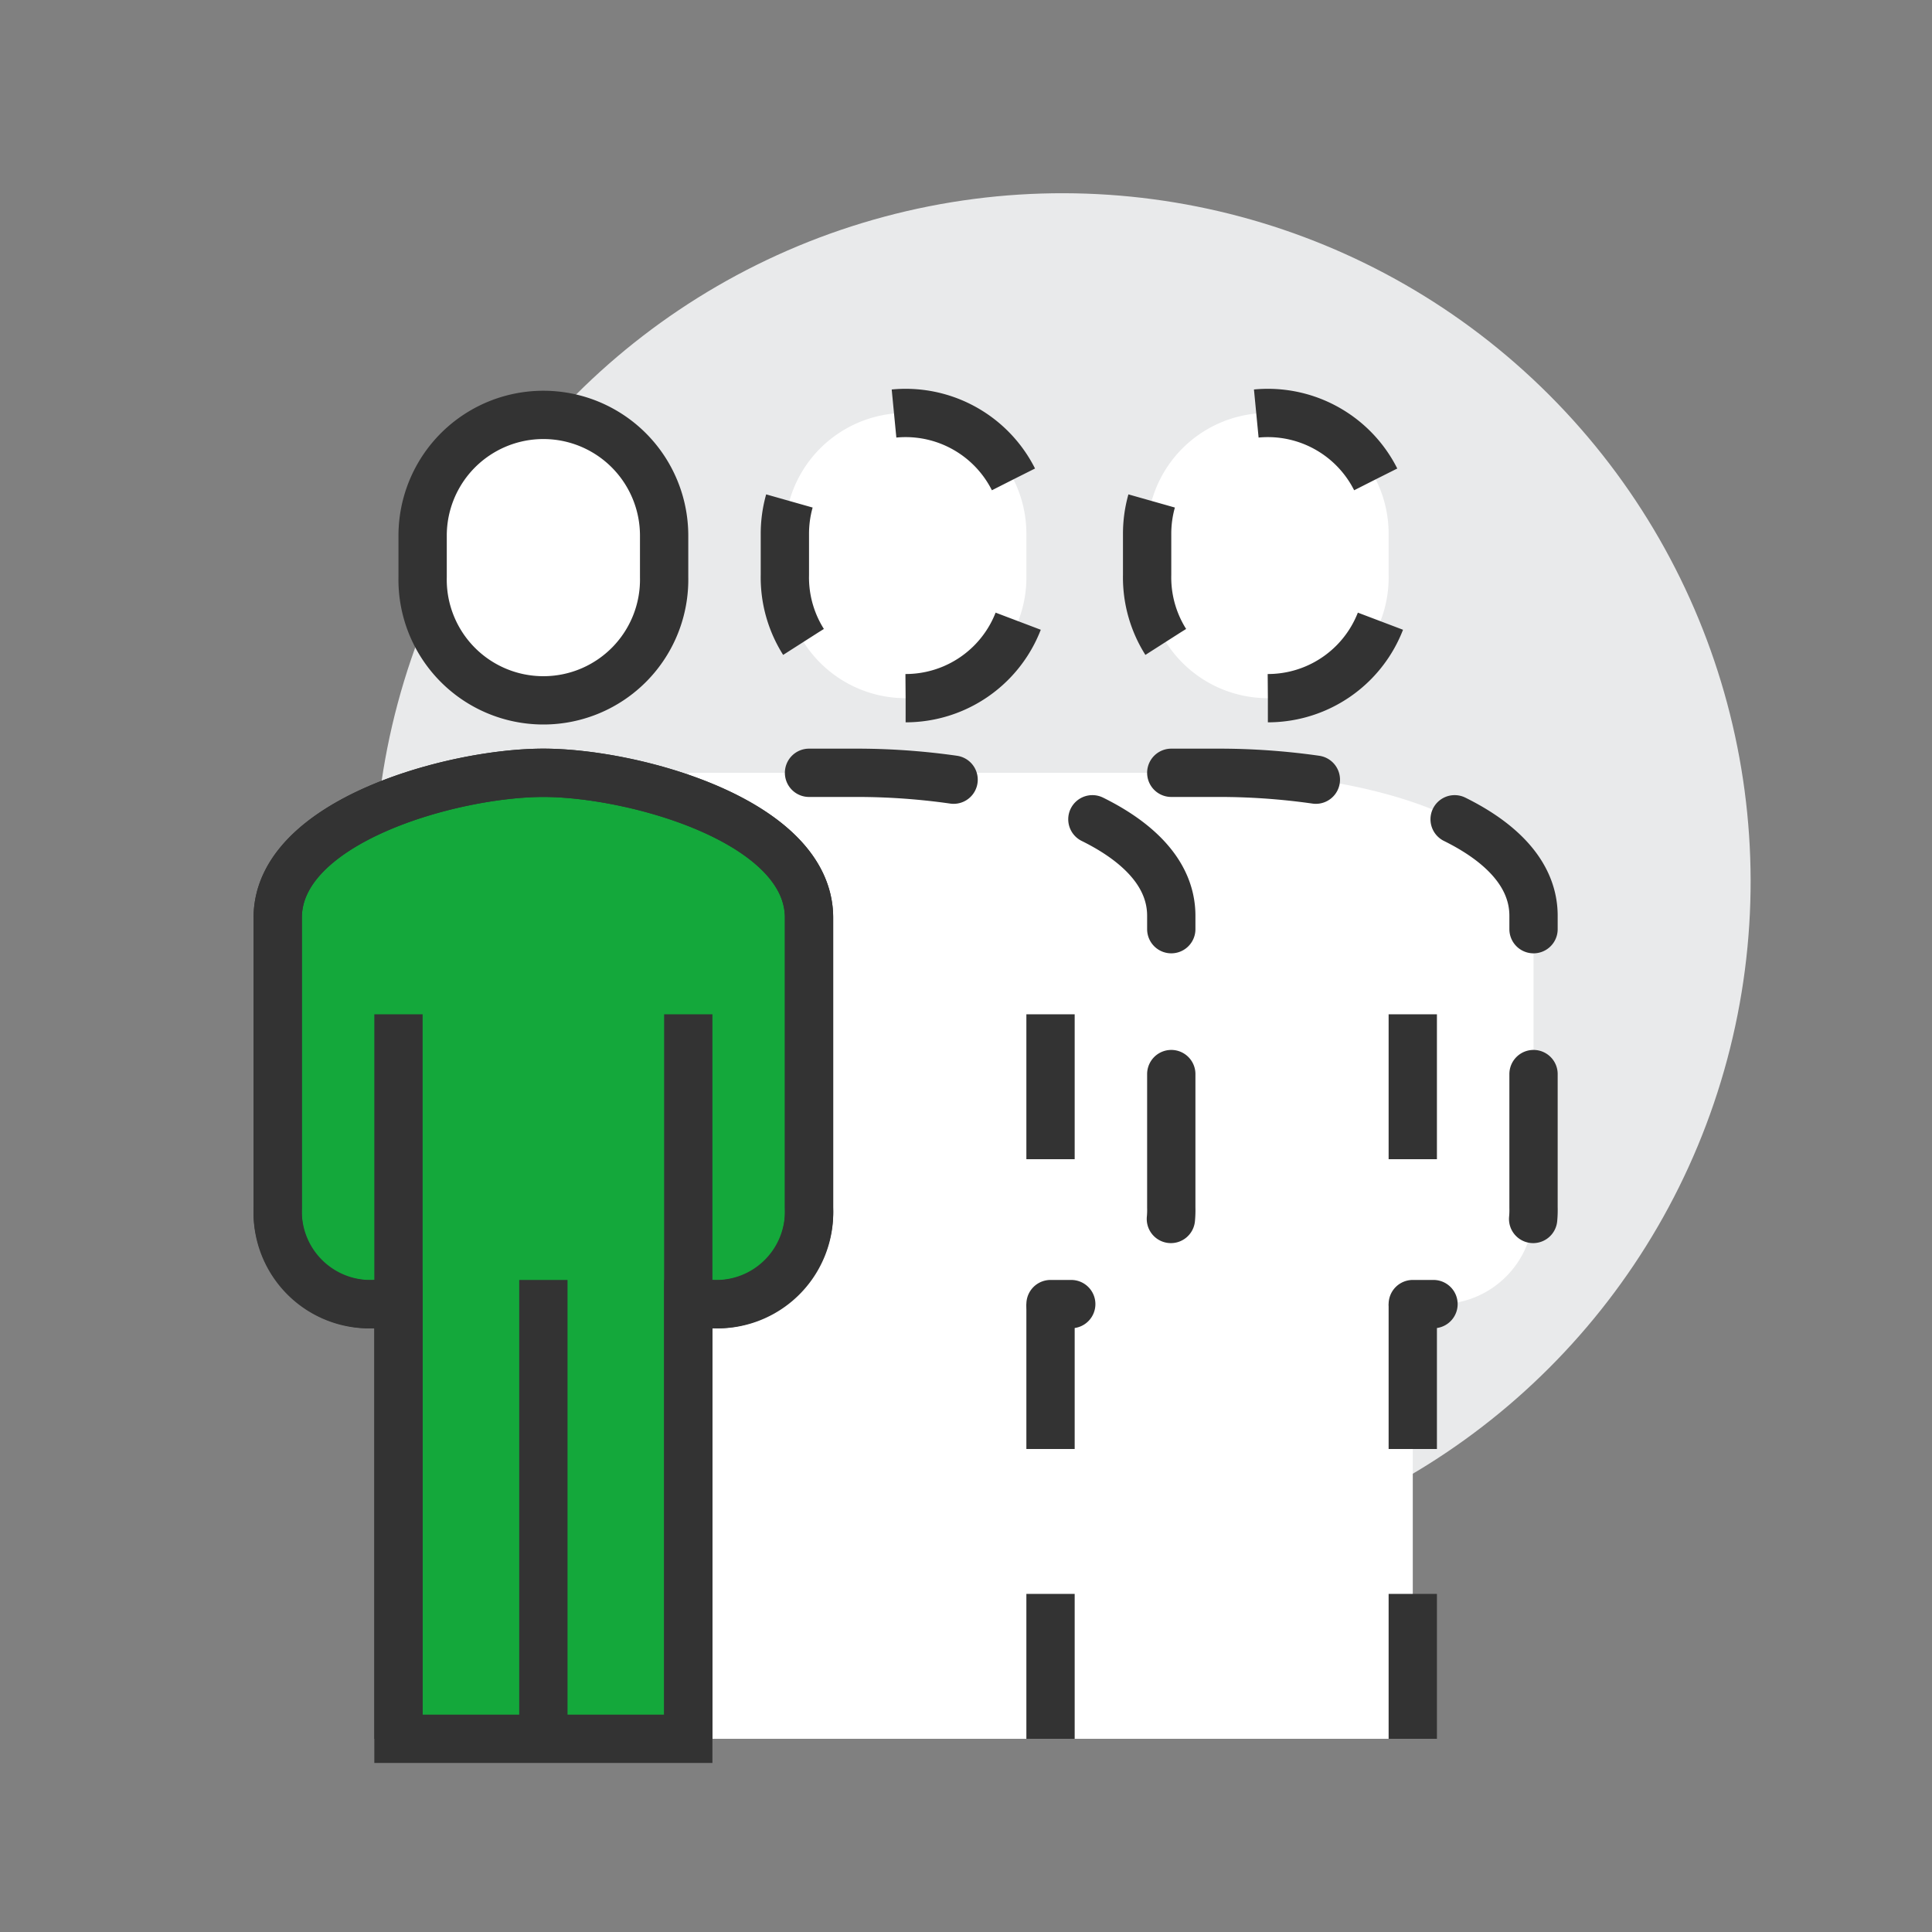
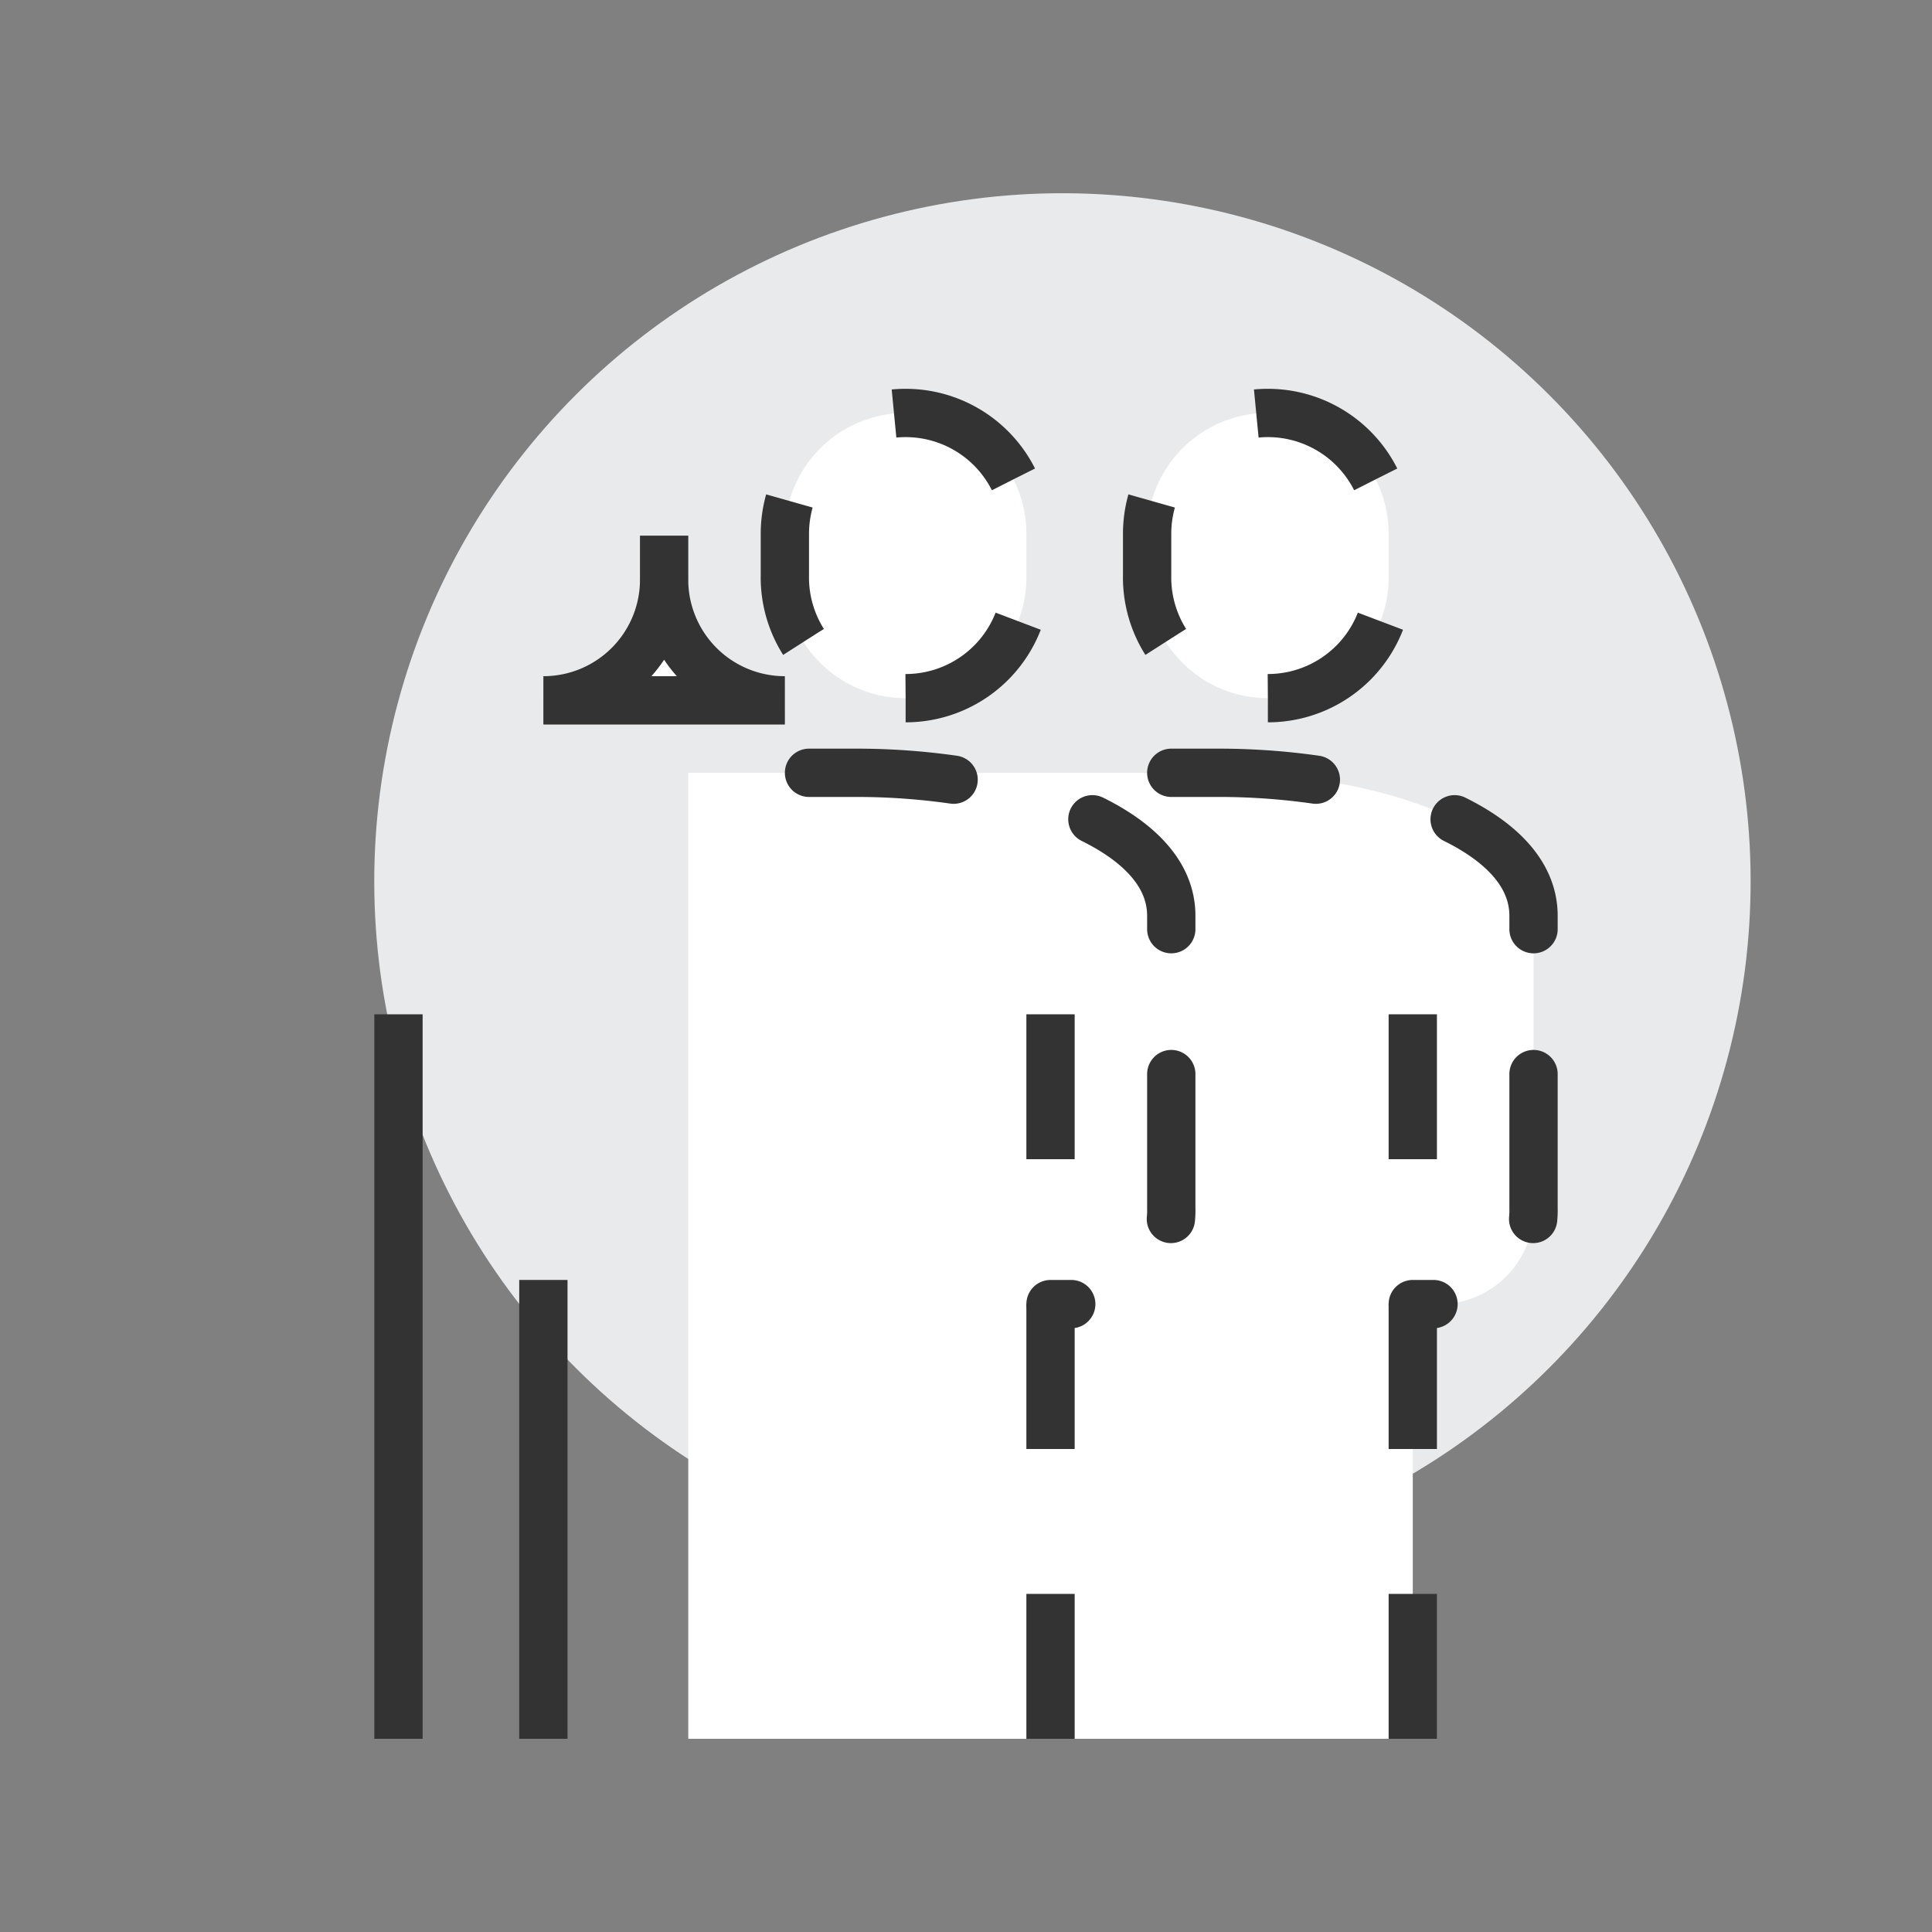
<svg xmlns="http://www.w3.org/2000/svg" viewBox="0 0 80 80">
  <rect x="0" y="0" width="80" height="80" fill="#808080" stroke="none" />
  <circle cx="44" cy="36.5" fill="#e9eaeb" r="28.5" transform="matrix(.707 -.707 .707 .707 -12.92 41.8)" />
  <path d="m50.5 32h-22v40h30v-18h1a3.89 3.89 0 0 0 4-4v-12.08c0-3.92-7-5.92-13-5.92z" fill="#fff" />
  <g stroke="#333" stroke-miterlimit="10" stroke-width="2">
-     <path d="m22.5 32c-3.75 0-11 2-11 6v12.08a3.79 3.79 0 0 0 4 3.92h1v18h12v-18h1a3.79 3.79 0 0 0 4-3.92v-12.08c0-4-7.25-6-11-6z" fill="#14a83b" />
-     <path d="m16.5 54h-1a3.85 3.85 0 0 1 -4-4v-12c0-4 7.25-6 11-6s11 2 11 6v12a3.85 3.85 0 0 1 -4 4h-1" fill="none" />
-     <path d="m22.5 29a5 5 0 0 0 5-5.1v-1.72a5 5 0 1 0 -10 0v1.71a5 5 0 0 0 5 5.11z" fill="#fff" />
+     <path d="m22.5 29a5 5 0 0 0 5-5.1v-1.72v1.71a5 5 0 0 0 5 5.11z" fill="#fff" />
    <path d="m33.5 32h2c6 0 13 2 13 5.92v12.08a3.89 3.89 0 0 1 -4 4h-1" fill="none" stroke-dasharray="6" stroke-linecap="round" />
    <path d="m48.5 32h2c6 0 13 2 13 5.92v12.08a3.89 3.89 0 0 1 -4 4h-1" fill="none" stroke-dasharray="6" stroke-linecap="round" />
    <path d="m43.5 72v-30" fill="none" stroke-dasharray="6" />
    <path d="m37.5 28.91a5 5 0 0 0 5-5.11v-1.7a5 5 0 1 0 -10 0v1.7a5 5 0 0 0 5 5.11z" fill="#fff" stroke-dasharray="6" />
    <path d="m58.5 72v-30" fill="none" stroke-dasharray="6" />
    <path d="m52.5 28.91a5 5 0 0 0 5-5.11v-1.7a5 5 0 1 0 -10 0v1.7a5 5 0 0 0 5 5.11z" fill="#fff" stroke-dasharray="6" />
-     <path d="m28.5 72v-30" fill="none" />
    <path d="m16.5 42v30" fill="none" />
    <path d="m22.5 53v19" fill="none" />
  </g>
</svg>